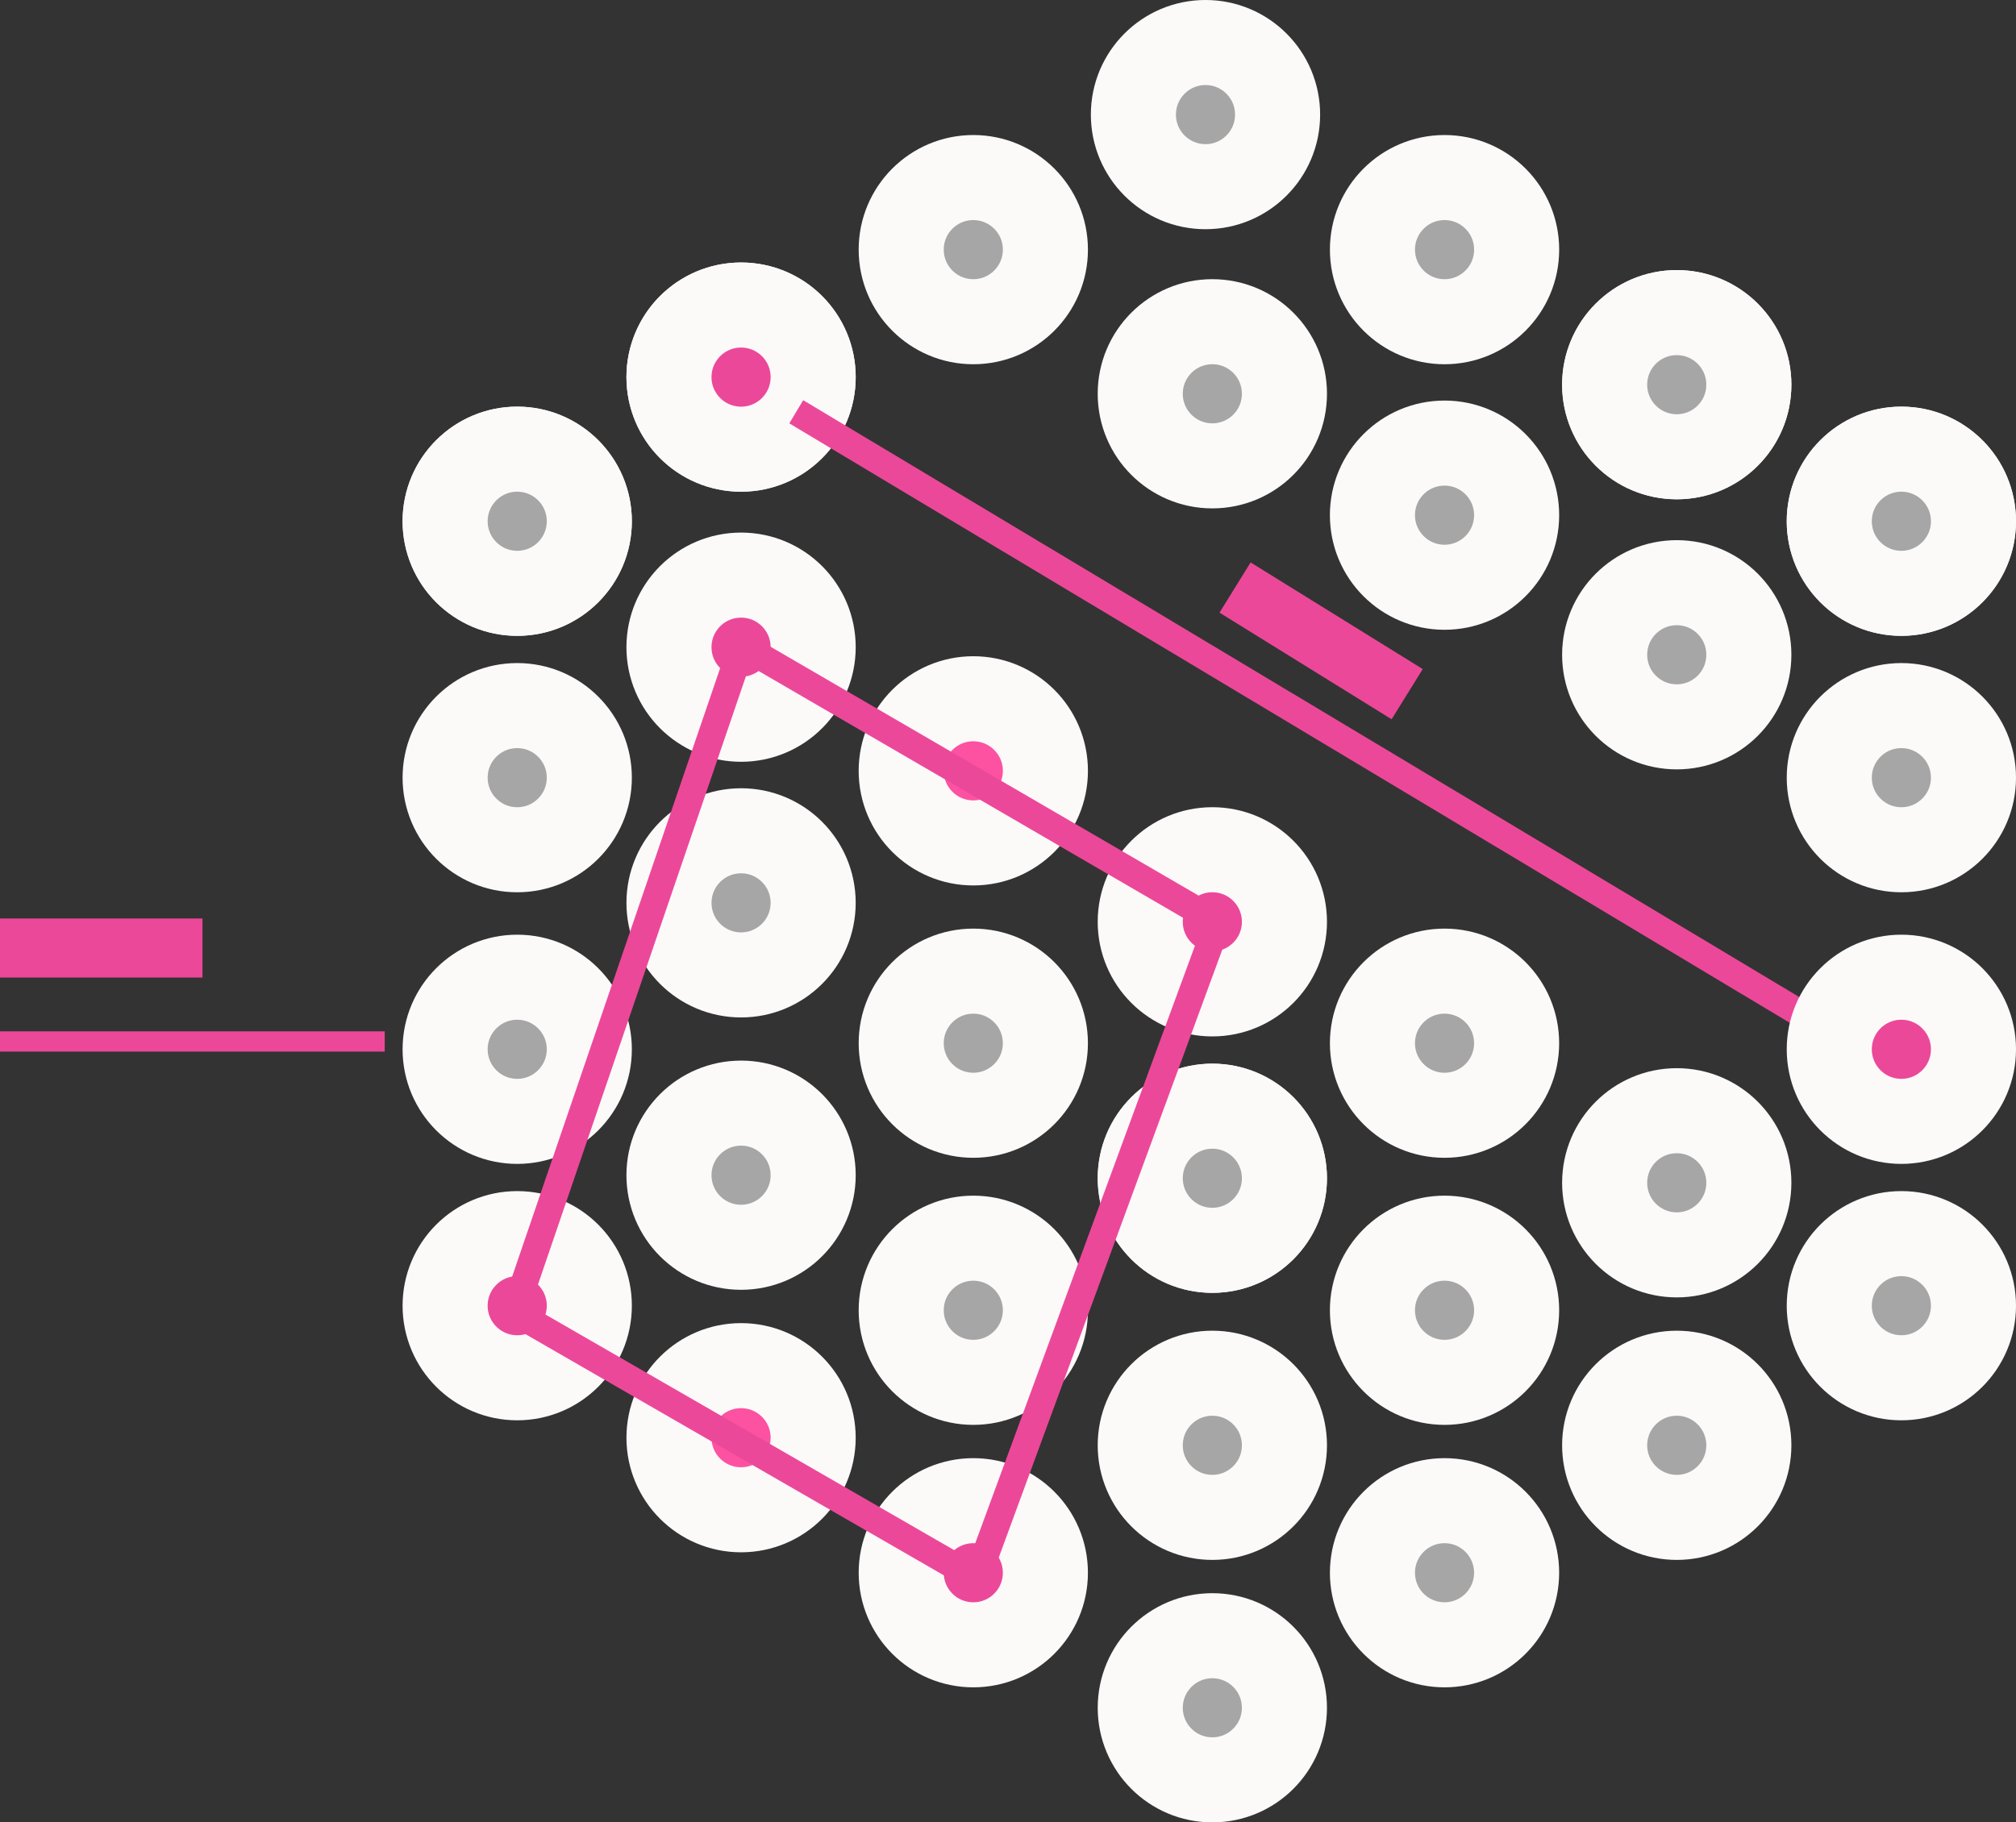
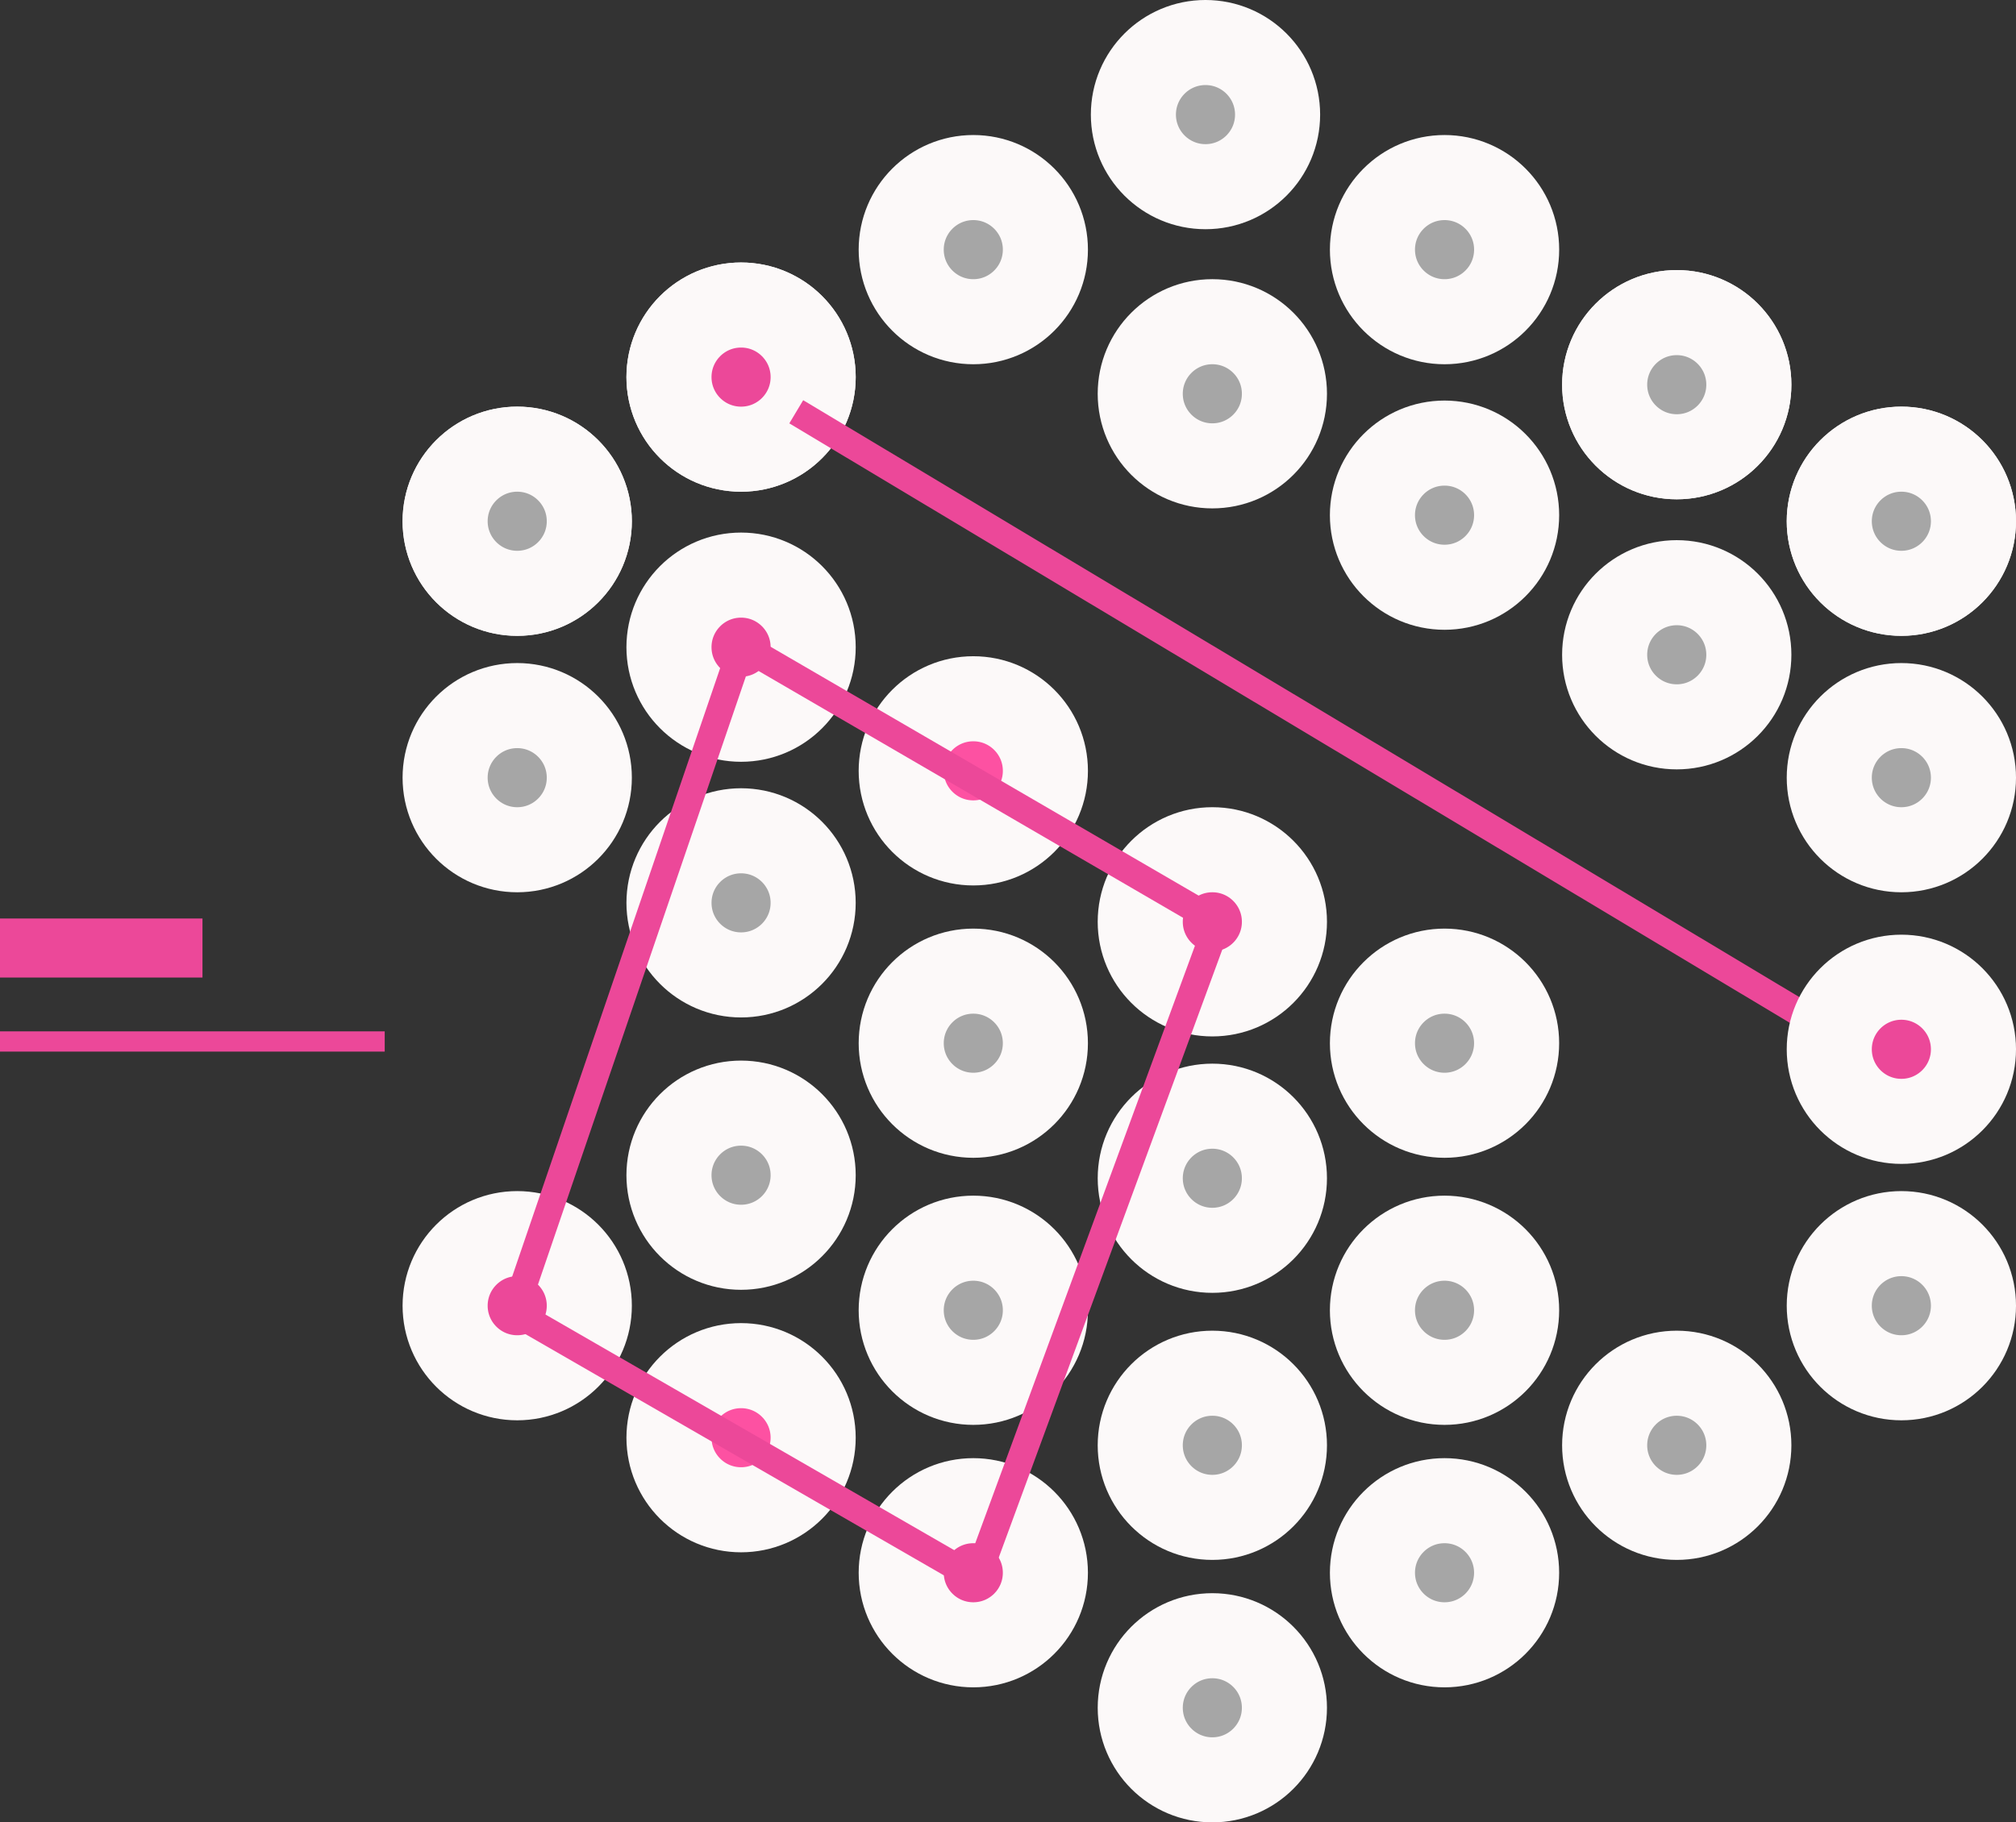
<svg xmlns="http://www.w3.org/2000/svg" version="1.1" id="Layer_1" x="0px" y="0px" width="149.347px" height="135.037px" viewBox="0.439 0.925 149.347 135.037" enable-background="new 0.439 0.925 149.347 135.037" xml:space="preserve">
  <rect x="0.439" y="0.925" width="149.347" height="135.037" fill="#333333" stroke="none" />
  <circle fill="#A6A6A6" stroke="#FCF9F9" stroke-width="6.303" cx="141.294" cy="39.549" r="5.341" />
  <circle fill="#A6A6A6" stroke="#FCF9F9" stroke-width="6.303" cx="141.294" cy="39.549" r="5.341" />
  <circle fill="#A6A6A6" stroke="#FCF9F9" stroke-width="6.303" cx="124.654" cy="29.43" r="5.341" />
  <circle fill="#A6A6A6" stroke="#FCF9F9" stroke-width="6.303" cx="124.654" cy="29.43" r="5.341" />
  <circle fill="#A6A6A6" stroke="#FCF9F9" stroke-width="6.303" cx="107.452" cy="19.423" r="5.341" />
  <circle fill="#A6A6A6" stroke="#FCF9F9" stroke-width="6.303" cx="89.743" cy="9.417" r="5.341" />
  <circle fill="#A6A6A6" stroke="#FCF9F9" stroke-width="6.303" cx="72.542" cy="19.423" r="5.341" />
  <circle fill="#A6A6A6" stroke="#FCF9F9" stroke-width="6.303" cx="55.338" cy="28.868" r="5.341" />
  <circle fill="#EC4899" stroke="#FCF9F9" stroke-width="6.303" cx="55.338" cy="28.868" r="5.341" />
  <circle fill="#FD51A2" stroke="#FCF9F9" stroke-width="6.303" cx="55.338" cy="107.459" r="5.34" />
  <circle fill="#EC4899" stroke="#FCF9F9" stroke-width="6.303" cx="72.542" cy="117.465" r="5.34" />
  <circle fill="#A6A6A6" stroke="#FCF9F9" stroke-width="6.303" cx="90.25" cy="127.471" r="5.34" />
  <circle fill="#A6A6A6" stroke="#FCF9F9" stroke-width="6.303" cx="107.451" cy="117.465" r="5.34" />
  <circle fill="#A6A6A6" stroke="#FCF9F9" stroke-width="6.303" cx="124.654" cy="108.021" r="5.341" />
  <circle fill="#A6A6A6" stroke="#FCF9F9" stroke-width="6.303" cx="55.338" cy="88.007" r="5.341" />
  <circle fill="#A6A6A6" stroke="#FCF9F9" stroke-width="6.303" cx="55.338" cy="67.826" r="5.34" />
  <circle fill="#EC4899" stroke="#FCF9F9" stroke-width="6.303" cx="55.338" cy="48.881" r="5.341" />
  <circle fill="#A6A6A6" stroke="#FCF9F9" stroke-width="6.303" cx="72.542" cy="98.015" r="5.341" />
  <circle fill="#A6A6A6" stroke="#FCF9F9" stroke-width="6.303" cx="90.25" cy="108.021" r="5.341" />
  <circle fill="#A6A6A6" stroke="#FCF9F9" stroke-width="6.303" cx="72.542" cy="78.226" r="5.34" />
  <circle fill="#A6A6A6" stroke="#FCF9F9" stroke-width="6.303" cx="107.451" cy="98.015" r="5.341" />
  <circle fill="#EC4899" stroke="#FCF9F9" stroke-width="6.303" cx="90.25" cy="69.231" r="5.341" />
  <circle fill="#A6A6A6" stroke="#FCF9F9" stroke-width="6.303" cx="107.451" cy="78.226" r="5.34" />
-   <circle fill="#A6A6A6" stroke="#FCF9F9" stroke-width="6.303" cx="124.654" cy="88.569" r="5.341" />
  <circle fill="#FD51A2" stroke="#FCF9F9" stroke-width="6.303" cx="72.542" cy="58.044" r="5.341" />
-   <circle fill="#A6A6A6" stroke="#FCF9F9" stroke-width="6.303" cx="90.25" cy="88.233" r="5.34" />
  <circle fill="#A6A6A6" stroke="#FCF9F9" stroke-width="6.303" cx="90.25" cy="88.233" r="5.34" />
  <circle fill="#A6A6A6" stroke="#FCF9F9" stroke-width="6.303" cx="90.25" cy="30.104" r="5.341" />
  <circle fill="#A6A6A6" stroke="#FCF9F9" stroke-width="6.303" cx="107.451" cy="39.099" r="5.341" />
  <line fill="none" stroke="#EC4899" stroke-width="2" x1="59.426" y1="31.438" x2="138.221" y2="78.663" />
  <circle fill="#A6A6A6" stroke="#FCF9F9" stroke-width="6.303" cx="124.654" cy="49.443" r="5.341" />
  <circle fill="#A6A6A6" stroke="#FCF9F9" stroke-width="6.303" cx="141.294" cy="58.55" r="5.341" />
  <circle fill="#EC4899" stroke="#FCF9F9" stroke-width="6.303" cx="141.294" cy="78.677" r="5.341" />
  <circle fill="#A6A6A6" stroke="#FCF9F9" stroke-width="6.303" cx="141.294" cy="97.677" r="5.341" />
  <circle fill="#A6A6A6" stroke="#FCF9F9" stroke-width="6.303" cx="38.755" cy="39.549" r="5.341" />
  <circle fill="#A6A6A6" stroke="#FCF9F9" stroke-width="6.303" cx="38.755" cy="39.549" r="5.341" />
  <circle fill="#A6A6A6" stroke="#FCF9F9" stroke-width="6.303" cx="38.755" cy="58.55" r="5.341" />
-   <circle fill="#A6A6A6" stroke="#FCF9F9" stroke-width="6.303" cx="38.755" cy="78.677" r="5.341" />
  <circle fill="#EC4899" stroke="#FCF9F9" stroke-width="6.303" cx="38.755" cy="97.677" r="5.341" />
  <path fill="none" stroke="#EC4899" stroke-width="2" d="M90.662,69.277l-35.25-20.5L38.537,98.152l34.25,19.75L90.662,69.277z" />
  <path fill="#EC4899" d="M0.439,68.986h15v4.375h-15V68.986z" />
-   <path fill="#EC4899" d="M93.086,42.601l12.75,7.902l-2.305,3.719l-12.75-7.901L93.086,42.601z" />
  <line fill="none" stroke="#EC4899" stroke-width="1.5" x1="28.939" y1="78.098" x2="0.439" y2="78.098" />
</svg>